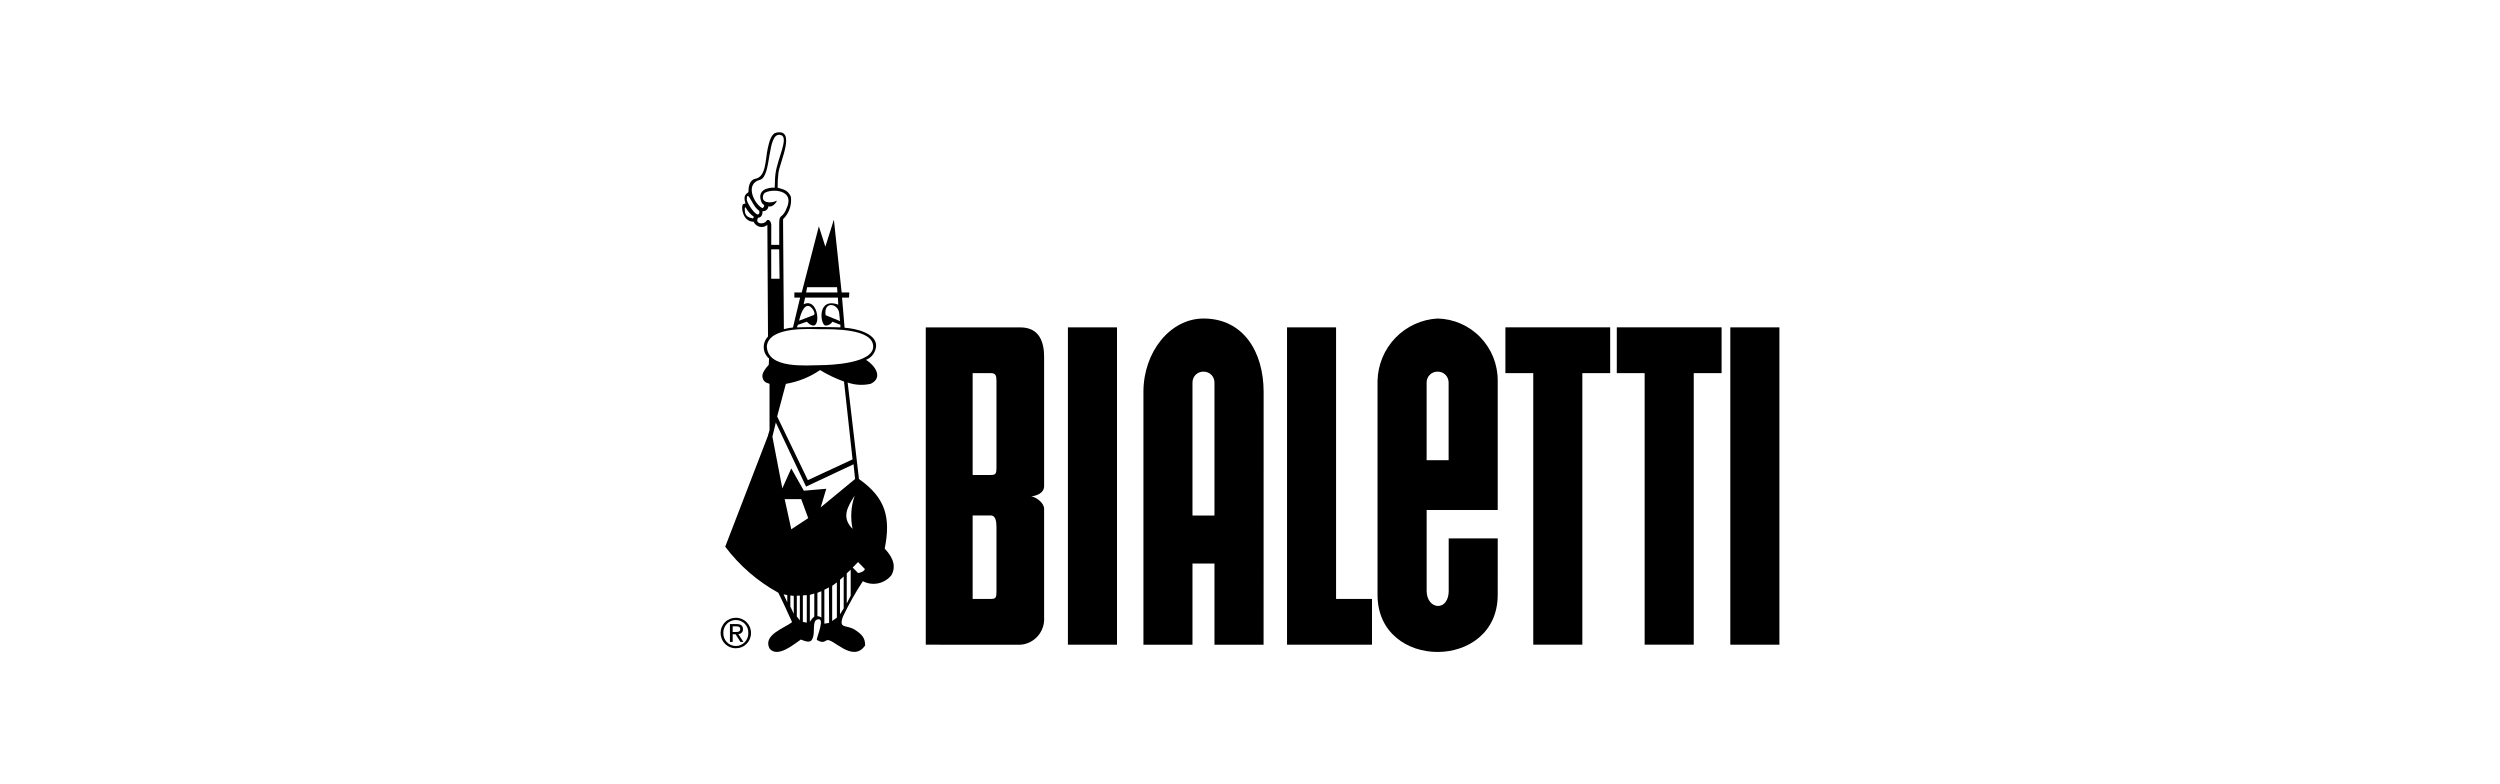
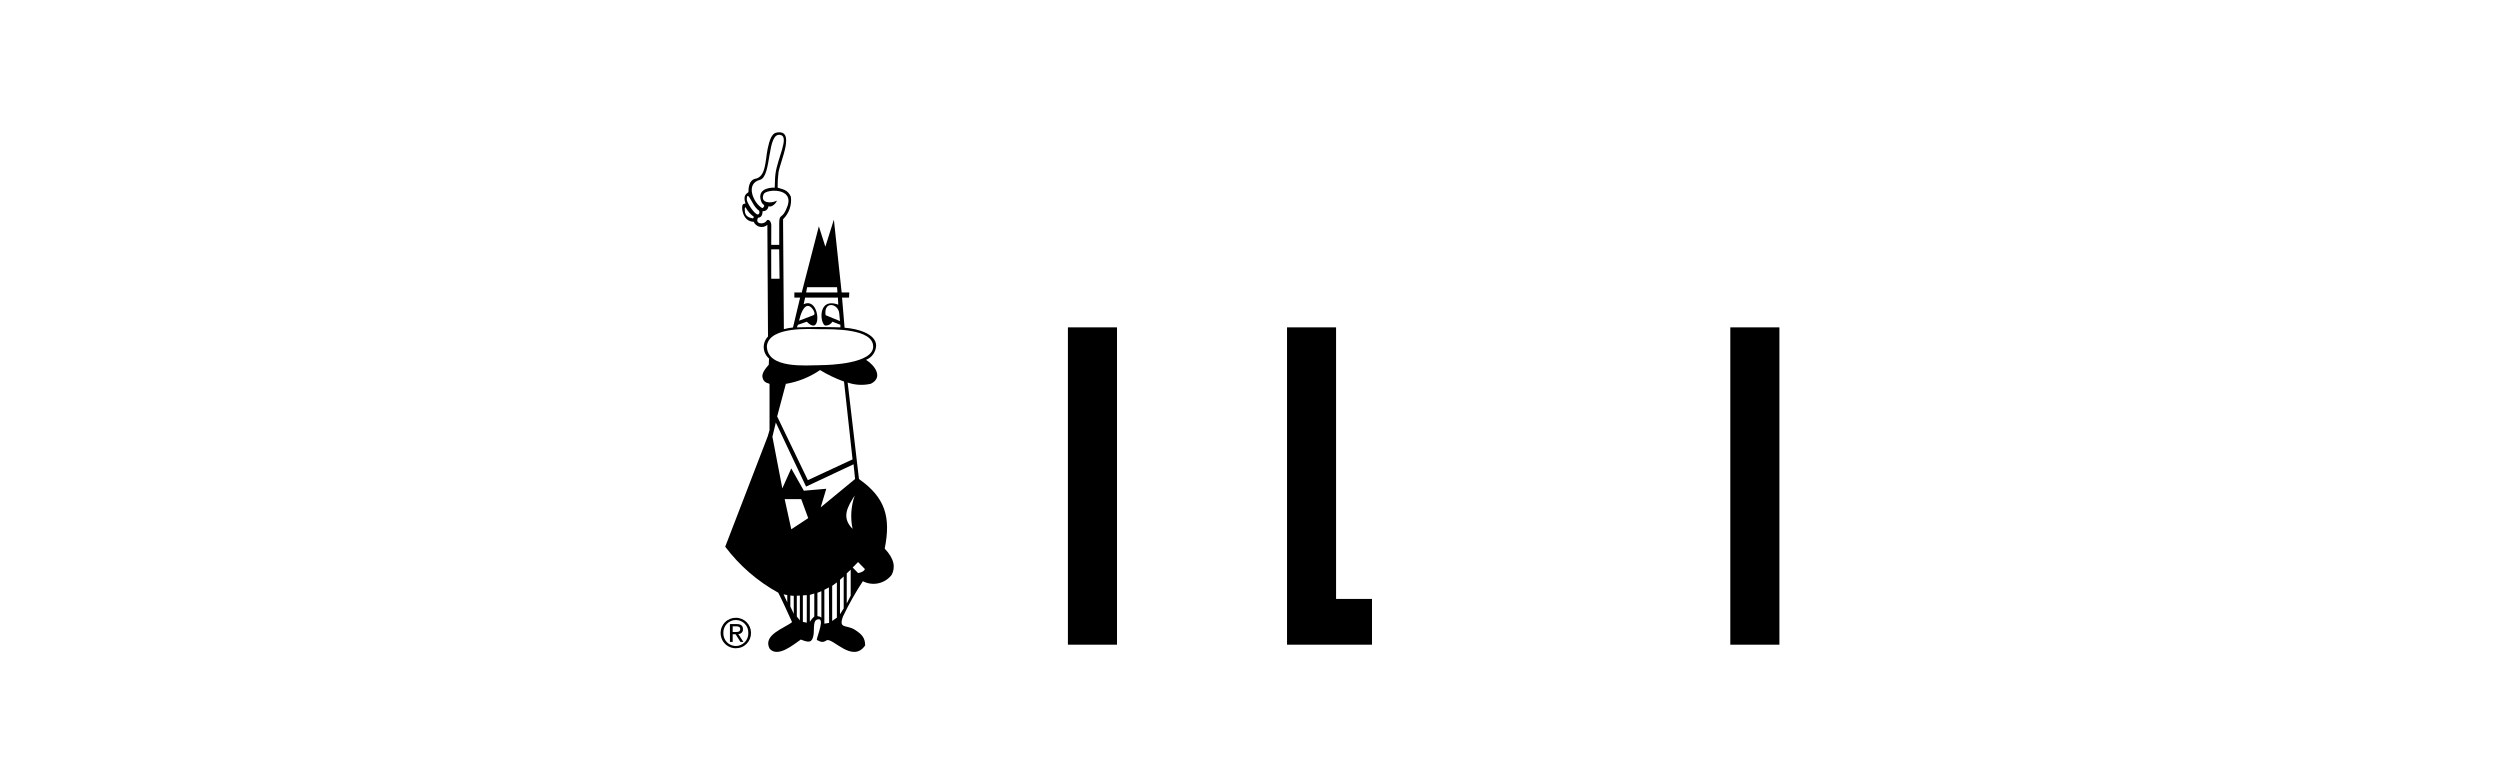
<svg xmlns="http://www.w3.org/2000/svg" width="255" height="80" viewBox="0 0 255 80" fill="none">
-   <path d="M156.392 65.758V38.059H153.55V33.391H164.238V38.059H161.399V65.757L156.392 65.758Z" fill="black" />
  <path d="M131.277 65.758V33.391H136.279V61.091H139.943V65.758H131.277Z" fill="black" />
  <path d="M113.935 33.391H108.927V65.758H113.935V33.391Z" fill="black" />
  <path d="M181.5 33.391H176.492V65.758H181.5V33.391Z" fill="black" />
-   <path d="M167.754 65.758V38.059H164.913V33.391H175.602V38.059H172.762V65.757L167.754 65.758Z" fill="black" />
-   <path fill-rule="evenodd" clip-rule="evenodd" d="M99.21 48.447H101.079C101.582 48.447 101.64 48.279 101.64 47.694V38.849C101.64 38.333 101.564 38.06 101.079 38.06H99.21V48.447ZM99.21 61.092H101.079C101.582 61.092 101.64 60.924 101.64 60.338V53.751C101.64 53.235 101.564 52.58 101.079 52.58H99.21V61.092ZM94.428 65.759V33.393H104.07C106.114 33.393 106.499 35.04 106.499 36.403V49.576C106.499 50.332 105.685 50.57 105.191 50.63C105.683 50.706 106.514 51.288 106.499 51.919V62.976C106.522 63.32 106.477 63.665 106.367 63.991C106.257 64.317 106.085 64.619 105.859 64.877C105.633 65.136 105.359 65.348 105.052 65.499C104.745 65.651 104.411 65.741 104.07 65.762L94.428 65.759Z" fill="black" />
-   <path fill-rule="evenodd" clip-rule="evenodd" d="M123.876 52.587V39.038C123.879 38.888 123.853 38.74 123.798 38.601C123.743 38.462 123.66 38.337 123.555 38.231C123.45 38.125 123.325 38.042 123.188 37.987C123.05 37.931 122.902 37.905 122.754 37.908C122.606 37.905 122.458 37.931 122.321 37.987C122.183 38.042 122.058 38.125 121.953 38.231C121.848 38.337 121.766 38.462 121.711 38.601C121.656 38.74 121.629 38.888 121.633 39.038V52.586L123.876 52.587ZM128.885 65.76H123.876V57.48H121.633V65.76H116.63V39.978C116.63 35.852 119.393 32.489 122.76 32.489C126.796 32.489 128.89 35.854 128.89 39.978L128.885 65.76Z" fill="black" />
-   <path fill-rule="evenodd" clip-rule="evenodd" d="M147.759 46.941V39.038C147.763 38.888 147.736 38.74 147.681 38.601C147.626 38.462 147.543 38.337 147.439 38.231C147.334 38.125 147.209 38.042 147.071 37.987C146.933 37.931 146.786 37.905 146.637 37.908C146.489 37.905 146.342 37.931 146.204 37.987C146.066 38.042 145.941 38.125 145.836 38.231C145.731 38.337 145.649 38.462 145.594 38.601C145.539 38.74 145.512 38.888 145.516 39.038V46.941H147.759ZM152.767 60.678C152.767 68.434 140.508 68.449 140.508 60.678V38.849C140.545 37.206 141.197 35.638 142.334 34.458C143.47 33.279 145.008 32.576 146.637 32.489C148.284 32.526 149.85 33.214 150.997 34.404C152.144 35.594 152.78 37.191 152.767 38.849V52.022H145.519V60.302C145.519 61.122 146.008 61.807 146.683 61.807C147.357 61.807 147.767 61.127 147.767 60.302V54.919H152.769L152.767 60.678Z" fill="black" />
  <path fill-rule="evenodd" clip-rule="evenodd" d="M85.679 32.751L85.601 31.953C85.497 30.932 83.991 30.671 84.211 32.148L85.679 32.751ZM81.509 32.711L82.976 32.148C83.275 32.031 82.86 31.351 82.561 31.232C81.963 30.998 81.63 32.187 81.514 32.671L81.509 32.711ZM82.224 29.834H85.418L85.38 29.297H82.328L82.224 29.834ZM82.289 32.815L81.393 33.129L81.277 33.391C81.277 33.391 82.639 33.355 83.51 33.355C84.382 33.355 85.721 33.391 85.721 33.391V33.129L84.906 32.815C84.831 32.94 84.724 33.043 84.596 33.112C84.468 33.181 84.324 33.214 84.179 33.207C83.659 33.09 83.322 30.289 85.504 31.074L85.466 30.356H82.12L81.972 31.035C83.361 30.356 83.725 33.049 83.019 33.207C82.826 33.234 82.605 33.129 82.293 32.815H82.289ZM86.964 53.95C86.723 52.814 86.799 51.632 87.185 50.537C86.437 51.715 85.795 52.774 86.969 53.951L86.964 53.95ZM87.523 58.45C87.678 58.45 88.211 58.267 88.211 58.032L87.523 57.329L86.974 57.886L87.523 58.45ZM79.925 60.62L80.302 61.441V60.7L79.925 60.62ZM86.367 61.558L86.77 60.76V58.105L86.367 58.485V61.558ZM80.964 62.612V60.779L80.615 60.741V61.862L80.964 62.612ZM85.678 62.659L86.057 62.058V58.802L85.678 59.14V62.659ZM83.375 62.843C83.454 62.854 83.532 62.872 83.608 62.898C83.674 62.916 83.733 62.951 83.781 63V60.305L83.376 60.465L83.375 62.843ZM81.274 62.881L81.586 63.275V60.753L81.274 60.762V62.881ZM84.881 63.339L85.361 63V59.403L84.881 59.755V63.339ZM82.604 60.678V63.42C82.67 63.313 82.744 63.211 82.825 63.116C82.898 63.033 82.976 62.955 83.058 62.881V60.538L82.604 60.678ZM81.892 63.434L82.292 63.512V60.7L81.892 60.731V63.434ZM84.086 63.614L84.569 63.536L84.548 59.915L84.083 60.161L84.086 63.614ZM83.648 37.246C84.739 37.246 89.064 37.064 89.064 35.35C89.064 33.506 84.981 33.576 83.571 33.576C82.794 33.576 78.441 33.242 78.219 35.296C78.233 37.671 82.293 37.25 83.657 37.25L83.648 37.246ZM79.27 42.475L82.4 48.977L86.96 46.858L86.089 38.919C85.238 38.612 84.42 38.22 83.646 37.748C82.597 38.464 81.407 38.944 80.156 39.154L79.27 42.475ZM83.712 51.75L87.218 48.858L87.062 47.356L82.219 49.632L79.134 43.097L78.785 44.545L79.798 49.816L80.708 47.777L81.993 50.052L84.279 49.855L83.712 51.75ZM80.711 53.987L82.439 52.849L81.725 50.914H80.037L80.711 53.987ZM77.737 21.223C77.775 21.262 77.958 21.079 77.958 21.001C77.918 20.844 77.737 20.767 77.711 20.7C77.1 19.366 78.335 19.104 79.023 19.143C79.059 18.557 79.023 18.323 79.1 17.715C79.307 16.159 80.524 13.952 79.62 13.767C78.192 13.416 78.75 18.004 77.516 18.345C75.981 18.729 76.851 20.73 77.748 21.228L77.737 21.223ZM76.165 20.307C76.165 20.726 77.022 21.916 77.296 21.877C77.399 21.877 77.517 21.746 77.439 21.497C76.946 21.184 76.686 20.477 76.392 20.059C76.177 19.867 76.177 20.129 76.177 20.311L76.165 20.307ZM75.971 21.537C76.01 22.06 76.386 22.204 76.802 22.282C76.83 22.261 76.851 22.233 76.865 22.201C76.879 22.169 76.884 22.134 76.88 22.1C76.532 21.852 76.248 21.525 76.05 21.145C75.907 21.148 75.981 21.464 75.981 21.542L75.971 21.537ZM78.666 24.977H79.481V22.74C79.481 21.725 79.809 22.439 80.302 21.079C81.055 19.104 78.159 19.288 77.9 19.785C77.484 20.722 78.614 20.765 79.147 20.504C79.433 20.282 78.914 21.223 78.38 21.041C78.374 21.113 78.354 21.184 78.321 21.248C78.287 21.313 78.241 21.37 78.185 21.416C78.13 21.463 78.065 21.497 77.996 21.518C77.927 21.539 77.854 21.545 77.782 21.537C77.782 21.981 77.601 22.204 77.327 22.204C76.95 22.859 77.898 22.936 78.158 22.555C78.314 22.28 78.631 22.477 78.671 22.935L78.666 24.977ZM78.666 28.429H79.514L79.476 25.434H78.662L78.666 28.429ZM90.232 55.948C91.279 57.046 91.323 57.923 90.946 58.642C90.608 59.077 90.13 59.379 89.594 59.496C89.058 59.613 88.498 59.537 88.011 59.283C87.255 60.434 86.578 61.635 85.985 62.879C85.491 64.213 86.362 63.677 87.219 64.252C87.933 64.71 88.245 65.088 88.245 65.835C86.965 67.691 84.933 65.015 84.323 65.311C83.908 65.573 83.752 65.494 83.31 65.272C83.31 64.933 84.241 62.879 83.349 63.193C82.855 63.337 83.116 64.436 82.933 64.971C82.781 65.518 82.518 65.573 81.686 65.233C81.05 65.651 79.322 67.169 78.492 66.149C77.777 64.736 80.076 64.056 80.79 63.454C80.336 62.46 79.882 61.441 79.388 60.459C77.274 59.296 75.428 57.696 73.972 55.764L78.31 44.502L78.492 43.875V39.179C78.492 39.062 77.895 39.14 77.777 38.499C77.674 38.119 78.037 37.623 78.414 37.204L78.442 36.566C78.281 36.431 78.15 36.264 78.057 36.075C77.964 35.886 77.911 35.68 77.901 35.47C77.891 35.26 77.925 35.049 77.999 34.853C78.074 34.656 78.189 34.477 78.336 34.327L78.271 22.935C78.166 23.027 78.041 23.093 77.906 23.128C77.771 23.162 77.63 23.164 77.494 23.134C77.358 23.103 77.231 23.041 77.124 22.952C77.016 22.863 76.931 22.749 76.875 22.621C75.745 22.621 75.55 21.077 75.785 20.843C75.935 20.75 76.01 20.771 76.037 20.789C75.707 19.704 76.343 19.744 76.343 19.561C76.343 19.143 76.409 18.398 77.006 18.241C78.14 18.073 78.046 16.403 78.303 15.164C78.473 14.344 78.715 13.629 79.162 13.533C81.225 13.094 79.572 16.471 79.405 17.599C79.341 18.11 79.311 18.625 79.318 19.141C79.838 19.323 80.331 19.323 80.668 20.057C80.724 20.476 80.681 20.903 80.543 21.302C80.405 21.702 80.176 22.063 79.874 22.357V22.74L79.954 33.572C80.259 33.49 80.57 33.433 80.885 33.402L81.613 30.356H81.025V29.832H81.778L83.523 23.084L84.186 25.163L85.056 22.403L85.849 29.832H86.628L86.602 30.356H85.888L86.148 33.43C87.381 33.506 89.365 34.022 89.365 35.254C89.352 35.57 89.248 35.876 89.065 36.133C88.882 36.391 88.629 36.589 88.336 36.704C89.25 37.278 90.116 38.506 88.823 39.144C88.037 39.327 87.217 39.282 86.455 39.017L86.485 39.223L87.615 48.861C90.32 50.76 90.879 52.774 90.241 55.952L90.232 55.948Z" fill="black" />
  <path fill-rule="evenodd" clip-rule="evenodd" d="M73.5 64.559C73.499 64.765 73.538 64.969 73.616 65.159C73.694 65.35 73.809 65.523 73.954 65.668C74.099 65.814 74.271 65.929 74.46 66.006C74.649 66.084 74.852 66.124 75.057 66.122C75.26 66.123 75.463 66.084 75.651 66.005C75.84 65.927 76.011 65.812 76.156 65.667C76.299 65.521 76.413 65.349 76.491 65.158C76.568 64.968 76.607 64.764 76.605 64.559C76.605 64.355 76.565 64.153 76.487 63.964C76.409 63.776 76.295 63.605 76.151 63.461C76.007 63.317 75.836 63.204 75.648 63.127C75.46 63.05 75.259 63.011 75.057 63.013C74.853 63.011 74.652 63.049 74.463 63.126C74.275 63.202 74.103 63.316 73.959 63.46C73.814 63.603 73.699 63.775 73.62 63.963C73.541 64.152 73.501 64.354 73.5 64.559ZM73.78 64.559C73.775 64.387 73.805 64.216 73.867 64.056C73.929 63.895 74.023 63.749 74.142 63.627C74.262 63.504 74.404 63.406 74.562 63.34C74.72 63.274 74.889 63.24 75.06 63.241C75.23 63.241 75.398 63.276 75.555 63.343C75.711 63.409 75.853 63.507 75.971 63.63C76.089 63.753 76.182 63.898 76.243 64.058C76.305 64.218 76.333 64.388 76.328 64.559C76.334 64.731 76.306 64.903 76.245 65.064C76.184 65.224 76.092 65.371 75.974 65.496C75.856 65.62 75.714 65.719 75.557 65.788C75.4 65.856 75.231 65.892 75.06 65.893C74.888 65.894 74.718 65.859 74.56 65.791C74.401 65.724 74.258 65.624 74.139 65.5C74.019 65.375 73.926 65.228 73.865 65.066C73.803 64.905 73.774 64.732 73.78 64.559ZM74.454 65.474H74.734V64.693H75.031L75.523 65.474H75.824L75.308 64.672C75.372 64.673 75.436 64.661 75.495 64.636C75.554 64.612 75.608 64.575 75.652 64.529C75.697 64.482 75.732 64.427 75.754 64.367C75.776 64.306 75.786 64.242 75.782 64.177C75.782 63.826 75.58 63.657 75.151 63.657H74.453L74.454 65.474ZM74.734 63.886H75.105C75.295 63.886 75.501 63.923 75.501 64.164C75.501 64.451 75.274 64.464 75.026 64.464H74.733L74.734 63.886Z" fill="black" />
</svg>